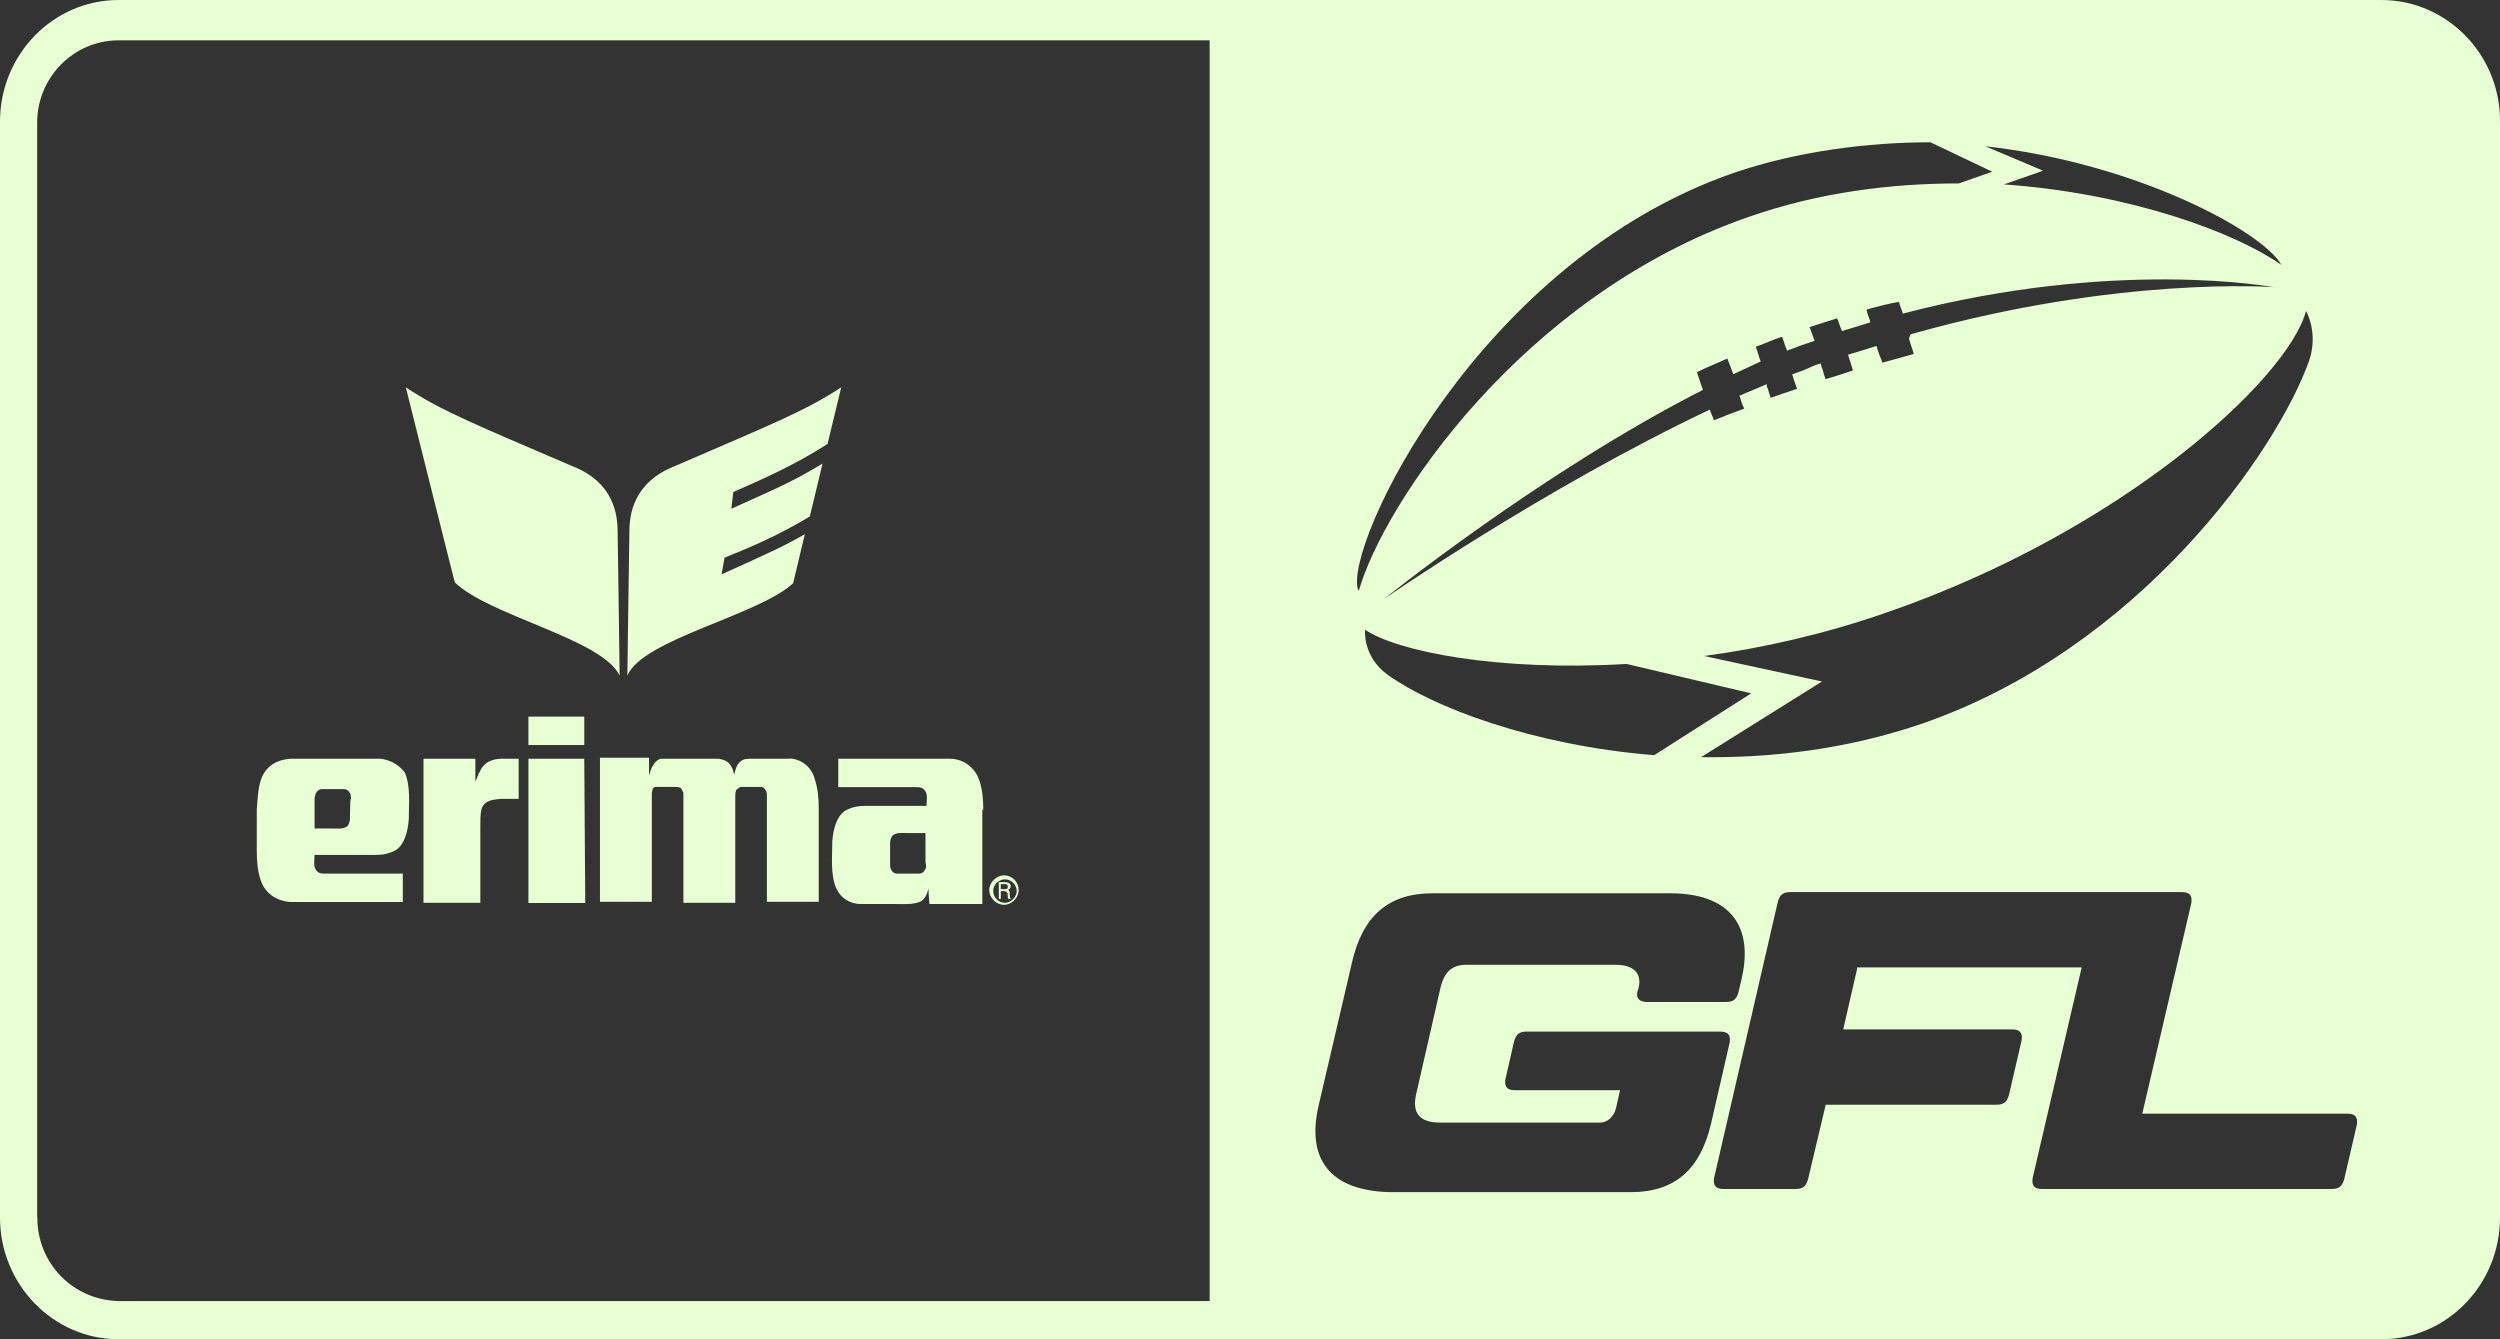
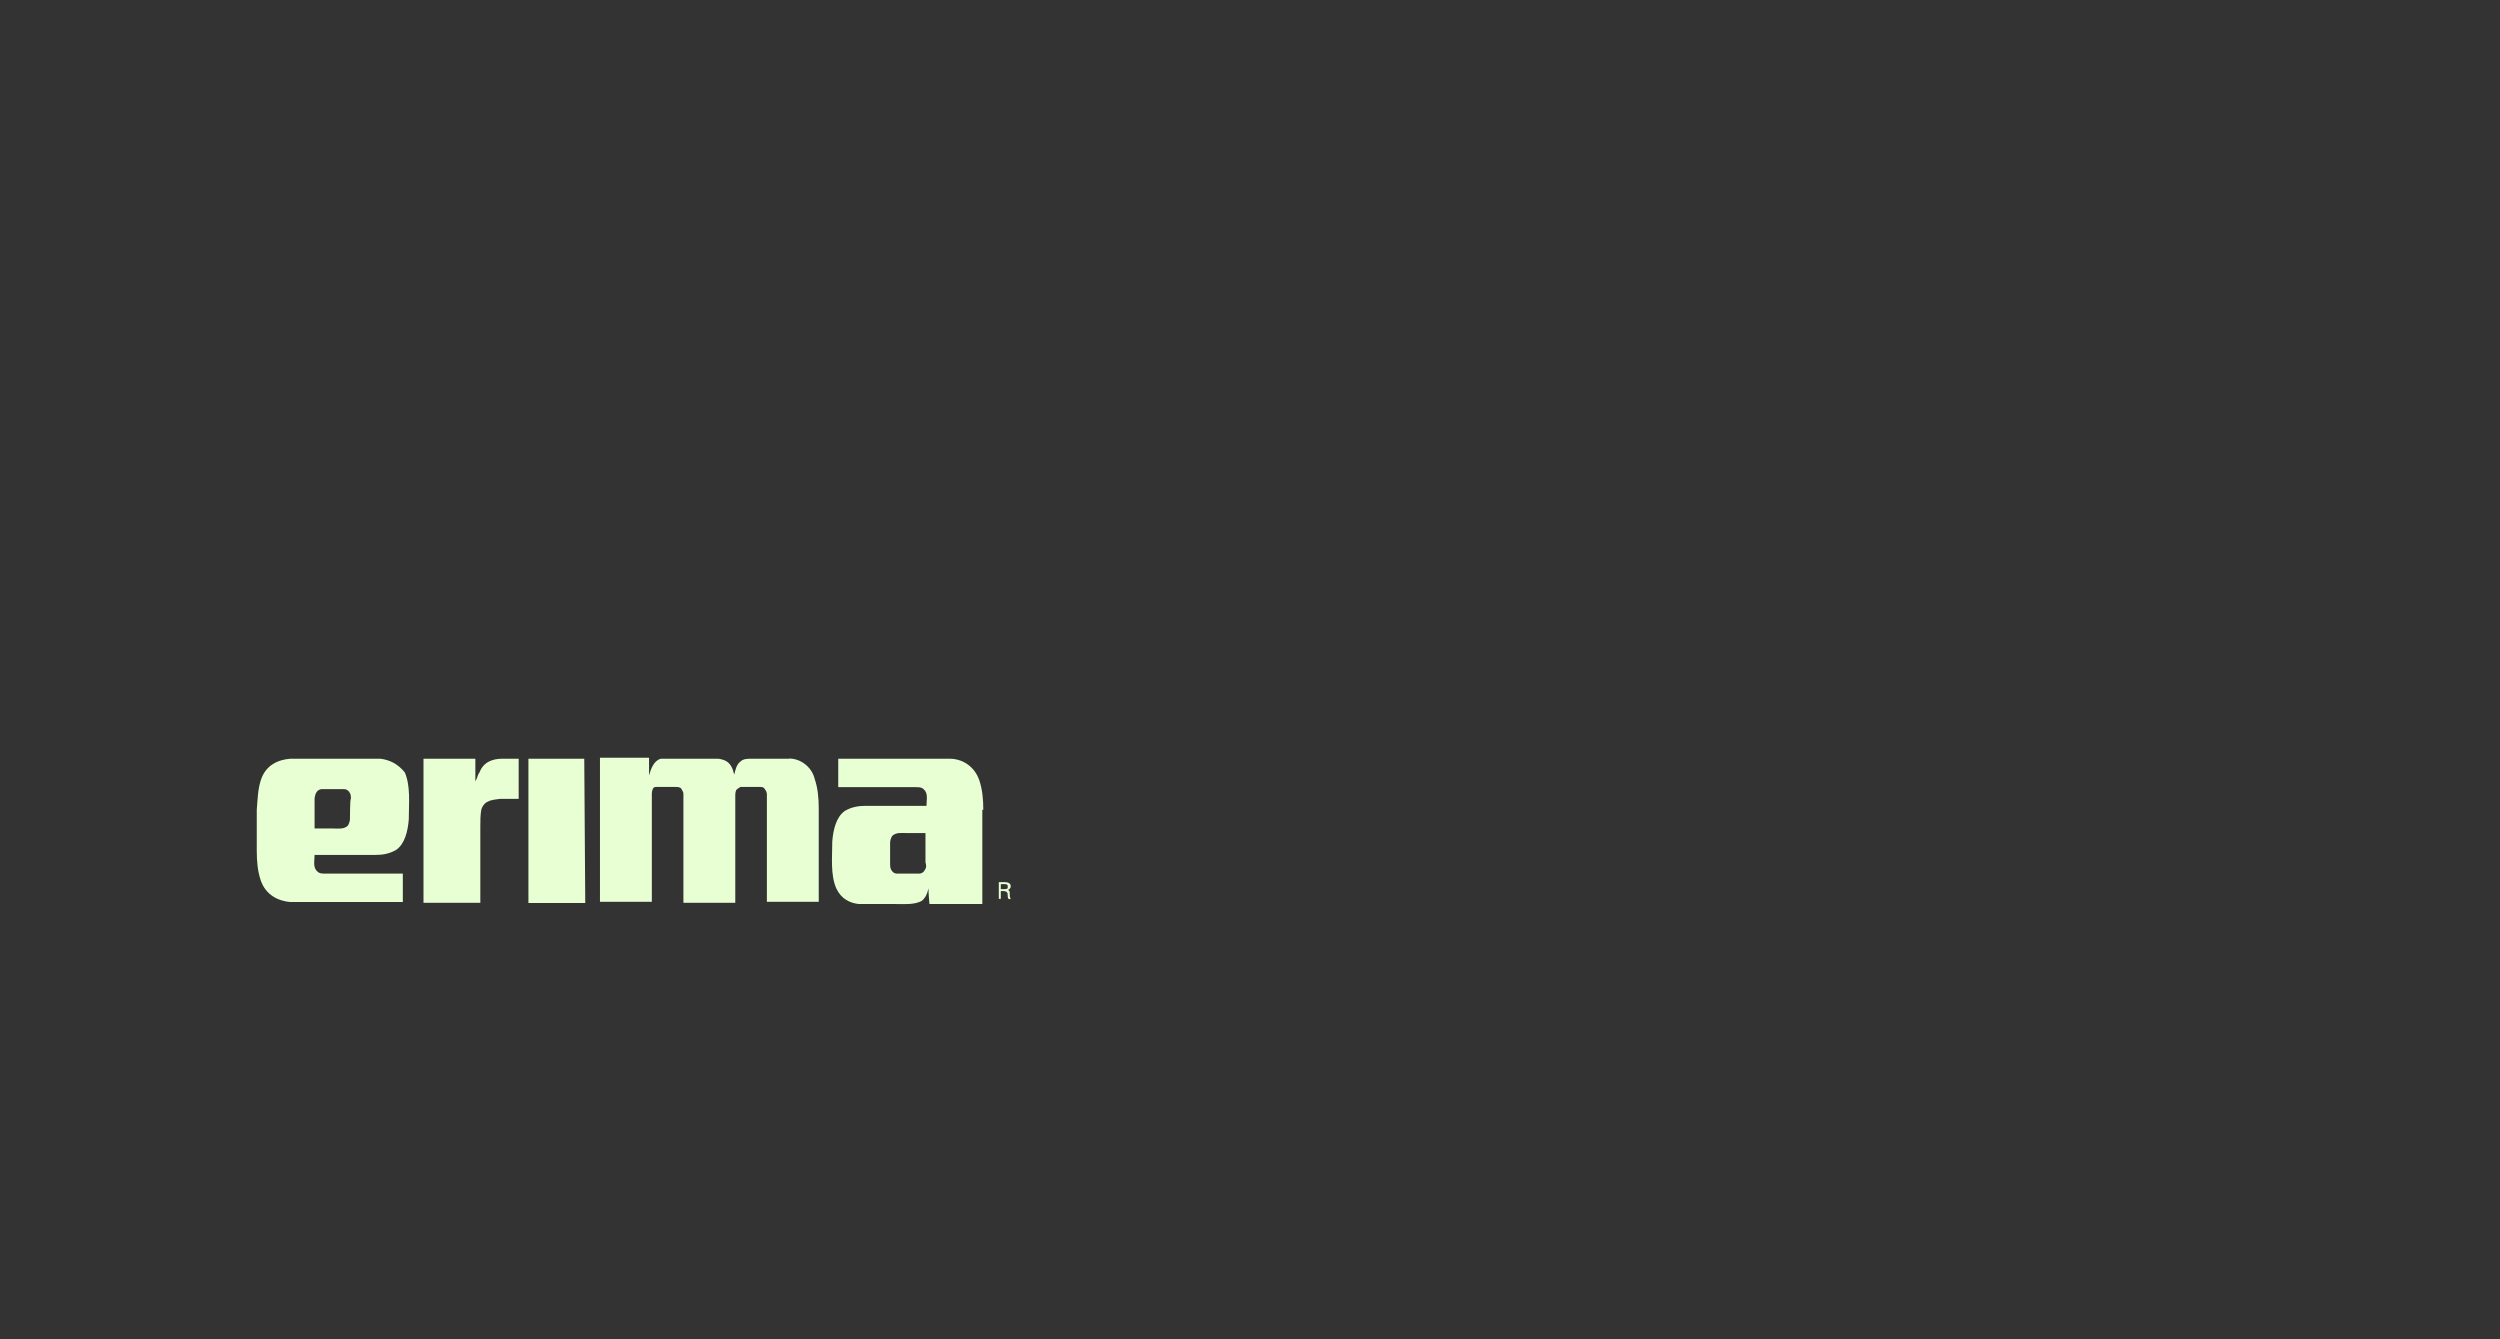
<svg xmlns="http://www.w3.org/2000/svg" id="Ebene_2" data-name="Ebene 2" viewBox="0 0 125.8 67.39">
  <rect x="0" y="0" width="125.8" height="67.39" fill="#333333" stroke="none" />
  <defs>
    <style>      .cls-1 {        fill-rule: evenodd;      }      .cls-1, .cls-2 {        fill: #e7ffd3;        stroke-width: 0px;      }    </style>
  </defs>
  <g id="svg2407">
    <g>
-       <path class="cls-1" d="m119.83,0H5.97C2.66,0,0,2.76,0,6.12v55.15c0,3.35,2.66,6.12,5.97,6.12h113.86c3.31,0,5.97-2.76,5.97-6.12V6.17c.05-3.4-2.66-6.17-5.97-6.17Zm-26.39,48.79l-.69,3.01h8.49c.39,0,.54.15.49.54l-.64,2.76c-.1.35-.25.49-.64.49h-8.58l-.89,3.75c-.1.35-.25.49-.64.49h-3.6c-.39,0-.54-.15-.49-.54l3.21-13.91c.1-.35.25-.49.64-.49h19.68c.39,0,.54.15.49.54l-2.47,10.61h10.31c.39,0,.54.15.49.54l-.64,2.76c-.1.35-.25.49-.64.49h-14.55c-.39,0-.54-.15-.49-.54l2.47-10.61h-11.3v.1Zm2.66-31.62c.05.2.15.44.2.64-.54.15-1.04.3-1.58.44-.05-.2-.15-.35-.2-.54-.05-.1-.05-.2-.1-.3-.49.15-.94.3-1.43.44.05.1.05.2.1.3.05.15.1.35.15.49-.44.15-.89.3-1.38.44-.05-.15-.1-.3-.15-.49-.05-.1-.05-.2-.1-.3-.2.05-.44.15-.64.25-.2.1-.54.2-.79.3.05.1.05.2.1.3.05.15.1.3.15.44h-.05c-.44.15-.89.3-1.28.44-.05-.15-.1-.3-.15-.49-.05-.05-.05-.15-.05-.2-.44.2-.94.39-1.38.59t.05.1c.05.2.1.35.2.54-.54.2-1.04.39-1.53.59-.05-.2-.15-.35-.2-.54-8.34,3.95-16.38,9.52-16.38,9.52,0,0,7.89-6.36,16.03-10.51-.1-.3-.2-.59-.3-.89.49-.25.99-.44,1.53-.69.1.25.2.54.3.79.44-.2.94-.44,1.38-.64-.1-.25-.15-.49-.25-.74.44-.15.84-.35,1.28-.49h.05c.1.25.15.49.25.69.2-.1.44-.15.64-.25.15-.05.59-.2.74-.25-.1-.25-.15-.44-.25-.69.44-.15.94-.3,1.38-.44.1.2.15.44.25.64.49-.15.99-.3,1.43-.44-.05-.2-.15-.39-.2-.64.54-.15,1.09-.3,1.63-.39.05.2.15.39.2.59,10.75-2.81,18.65-1.33,18.65-1.33,0,0-7.79-.59-18.25,2.37-.1.15-.1.25-.05.35Zm4.74-7.89l1.97-.69-2.91-1.23c7.6.84,13.96,4.29,14.9,5.97-2.32-1.63-7.6-3.6-13.96-4.05Zm-.59-.64l-1.68.59c-3.4,0-7.01.44-10.56,1.68-11.45,3.95-18.4,14.5-19.63,18.8l-.05-.05c-.69-2.22,6.07-16.53,18.94-20.97,3.21-1.09,6.76-1.53,9.87-1.53l3.11,1.48Zm-31.57,23.04c1.58,1.09,6.66,2.12,13.17,1.73l6.27,1.48-4.88,3.11c-6.12-.49-11.15-2.42-13.42-4.05-1.28-.94-1.13-2.27-1.13-2.27Zm22.99,2.61l-5.92-1.28c2.91-.39,6.02-1.09,9.13-2.17,11.89-4.09,20.23-11.74,21.16-15.19,0,0,.64,1.09.15,2.52-1.63,4.54-8.49,14.45-19.49,18.25-3.75,1.28-7.55,1.73-11.1,1.68l6.07-3.8Zm-25.31,21.31l1.68-7.2c.54-2.32,1.83-3.45,4.05-3.45h11.94c3.01,0,4.24,1.63,3.6,4.34l-.15.64c-.1.35-.25.49-.64.49h-3.95c-.35,0-.59-.15-.49-.54l.05-.15c.2-.79-.3-1.18-1.13-1.18h-7.55c-.69,0-1.09.35-1.28,1.13l-1.23,5.38c-.2.89.1,1.43,1.23,1.43h8.04c.35,0,.69-.3.79-.74l.2-.89h-5.28c-.39,0-.54-.15-.49-.54l.44-1.92c.1-.35.25-.49.64-.49h9.72c.39,0,.54.15.49.54l-.94,4.09c-.54,2.32-1.83,3.45-4.05,3.45h-12.04c-3.11-.05-4.29-1.68-3.65-4.39ZM1.87,61.27V6.17c0-2.27,1.83-4.14,4.09-4.14h54.91v63.44H5.97c-2.27-.05-4.09-1.87-4.09-4.19Z" />
-       <path class="cls-1" d="m31.18,33.99s-.05-4.05-.1-7.2c0-.84-.15-2.52-2.32-3.35-4.69-2.02-6.56-2.76-8.34-3.95,0,0,2.47,9.87,2.47,9.82,1.73,1.68,7.45,2.86,8.29,4.69Z" />
-       <path class="cls-1" d="m41.64,22.35l.69-2.86c-1.78,1.18-3.65,1.92-8.34,3.95-2.17.84-2.32,2.52-2.32,3.35-.05,3.16-.1,7.2-.1,7.2.79-1.83,6.56-3.01,8.34-4.64,0,0,.25-1.04.59-2.47-1.13.64-1.58.84-4.19,2.02l.15-.84c1.23-.49,2.66-1.09,4.29-2.07l.64-2.66c-1.33.79-1.83,1.04-4.59,2.27l.1-.84c1.33-.59,3.06-1.33,4.74-2.42Z" />
      <path class="cls-1" d="m24.12,38.87c-.1.15-.1.3-.2.44v-1.13h-2.61v7.25h2.86v-3.8c0-.3,0-.64.05-.89.15-.49.59-.49.94-.54h.94v-2.02h-.84c-.44,0-.94.15-1.13.69Z" />
      <polygon class="cls-1" points="26.59 38.18 26.59 45.39 26.59 45.44 29.45 45.44 29.4 38.18 26.59 38.18" />
      <path class="cls-1" d="m39.71,38.18h-1.92c-.2,0-.39,0-.54.15-.2.15-.25.44-.3.64-.05-.1-.05-.2-.1-.3-.15-.35-.39-.44-.69-.49h-2.91c-.35.1-.49.49-.59.84v-.89h-2.47v7.25h2.61v-5.43s0-.15.05-.25.1-.1.2-.1h.94c.1,0,.25,0,.3.1s.1.15.1.25v5.48h2.61v-5.43s0-.15.05-.25c.1-.1.15-.1.2-.15h1.04s.1,0,.15.05c.05.05.15.2.15.3v5.43h2.61v-4.69c0-.54-.05-1.04-.2-1.48-.15-.64-.74-1.04-1.28-1.04Z" />
      <path class="cls-1" d="m49.48,40.75c0-.54-.05-1.04-.2-1.48-.25-.74-.89-1.09-1.48-1.09h-5.62v1.43h3.9c.15,0,.3,0,.39.1.25.2.15.54.15.84h-3.06c-.35,0-.69.05-1.04.25-.44.3-.59.94-.64,1.53,0,.79-.1,1.68.2,2.37.25.54.69.74,1.13.79h1.83c.44,0,.94.05,1.33-.15.2-.15.3-.39.35-.64,0,.25.05.79.05.79h2.66v-4.74h.05Zm-2.96,3.06c-.1.15-.25.15-.25.15h-1.13c-.15,0-.25-.1-.3-.2-.05-.1-.05-.2-.05-.3v-1.04c0-.15.05-.25.1-.35.2-.2.49-.15.74-.15h.94v1.48s.1.25-.05.39Z" />
      <path class="cls-1" d="m19.14,38.18h-4.54c-.59.05-1.23.3-1.48,1.09-.15.49-.15.89-.2,1.48v2.07c0,.54.05,1.04.2,1.48.25.74.89,1.04,1.48,1.09h5.67v-1.43h-3.9c-.15,0-.3,0-.39-.1-.25-.2-.15-.54-.15-.84h3.06c.35,0,.69-.05,1.04-.25.44-.3.59-.94.64-1.53,0-.79.1-1.68-.2-2.37-.35-.44-.79-.64-1.23-.69Zm-1.53,3.01c0,.15-.05.25-.1.35-.2.2-.49.15-.74.15h-.94v-1.48s0-.2.1-.35c.1-.15.25-.15.25-.15h1.13c.15,0,.25.1.3.2.05.1.05.2.05.3-.05-.1-.05.99-.05.99Z" />
-       <rect class="cls-2" x="26.59" y="36.06" width="2.81" height="1.43" />
      <path class="cls-1" d="m50.71,44.79h0c.1-.05.15-.1.15-.2,0-.15-.15-.2-.3-.2h-.3v.84h.1v-.39h.15s.1,0,.15.05c.05.05.05.1.05.2,0,.05,0,.1.05.15h.1c-.05-.1-.05-.15-.05-.25,0-.1,0-.2-.1-.2Zm-.15-.05h-.2v-.25h.2c.15,0,.15.05.15.15,0,.05,0,.1-.15.1Z" />
-       <path class="cls-1" d="m50.52,44.05c-.39,0-.74.35-.74.74s.35.74.74.74.74-.35.74-.74-.3-.74-.74-.74Zm.05,1.38c-.35,0-.59-.3-.59-.59,0-.35.3-.59.59-.59.35,0,.59.3.59.59,0,.3-.3.59-.59.59Z" />
    </g>
  </g>
</svg>